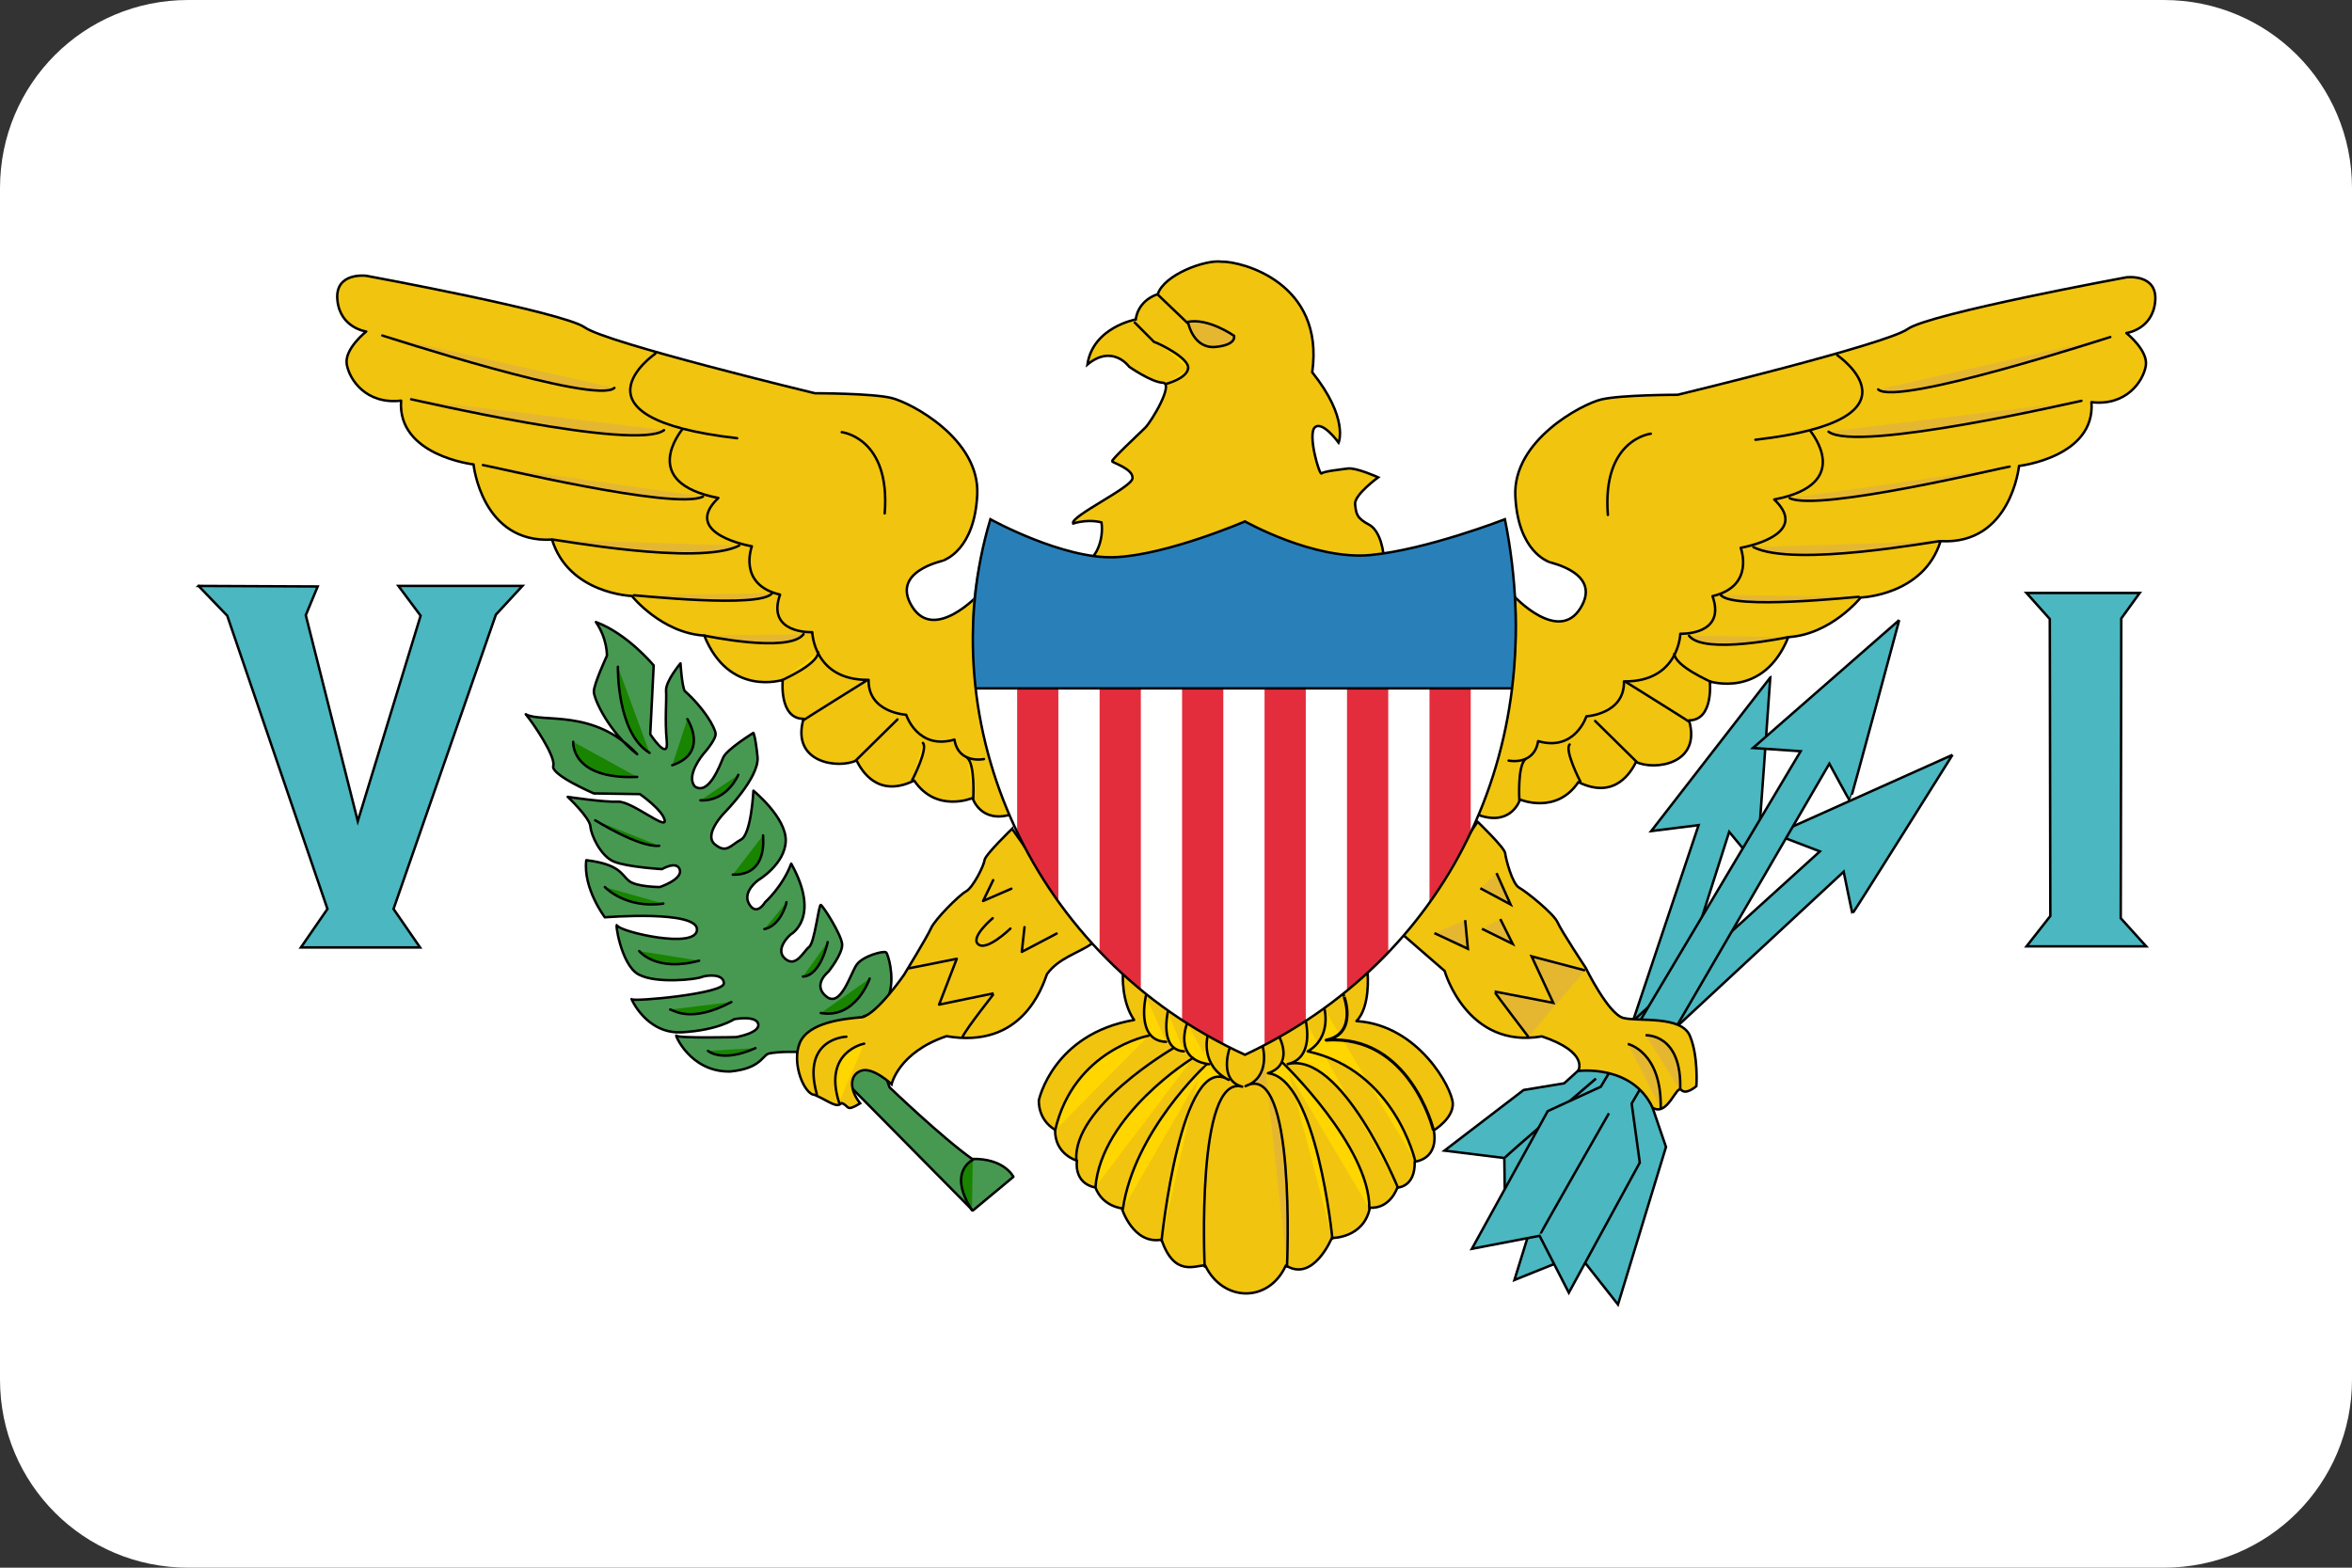
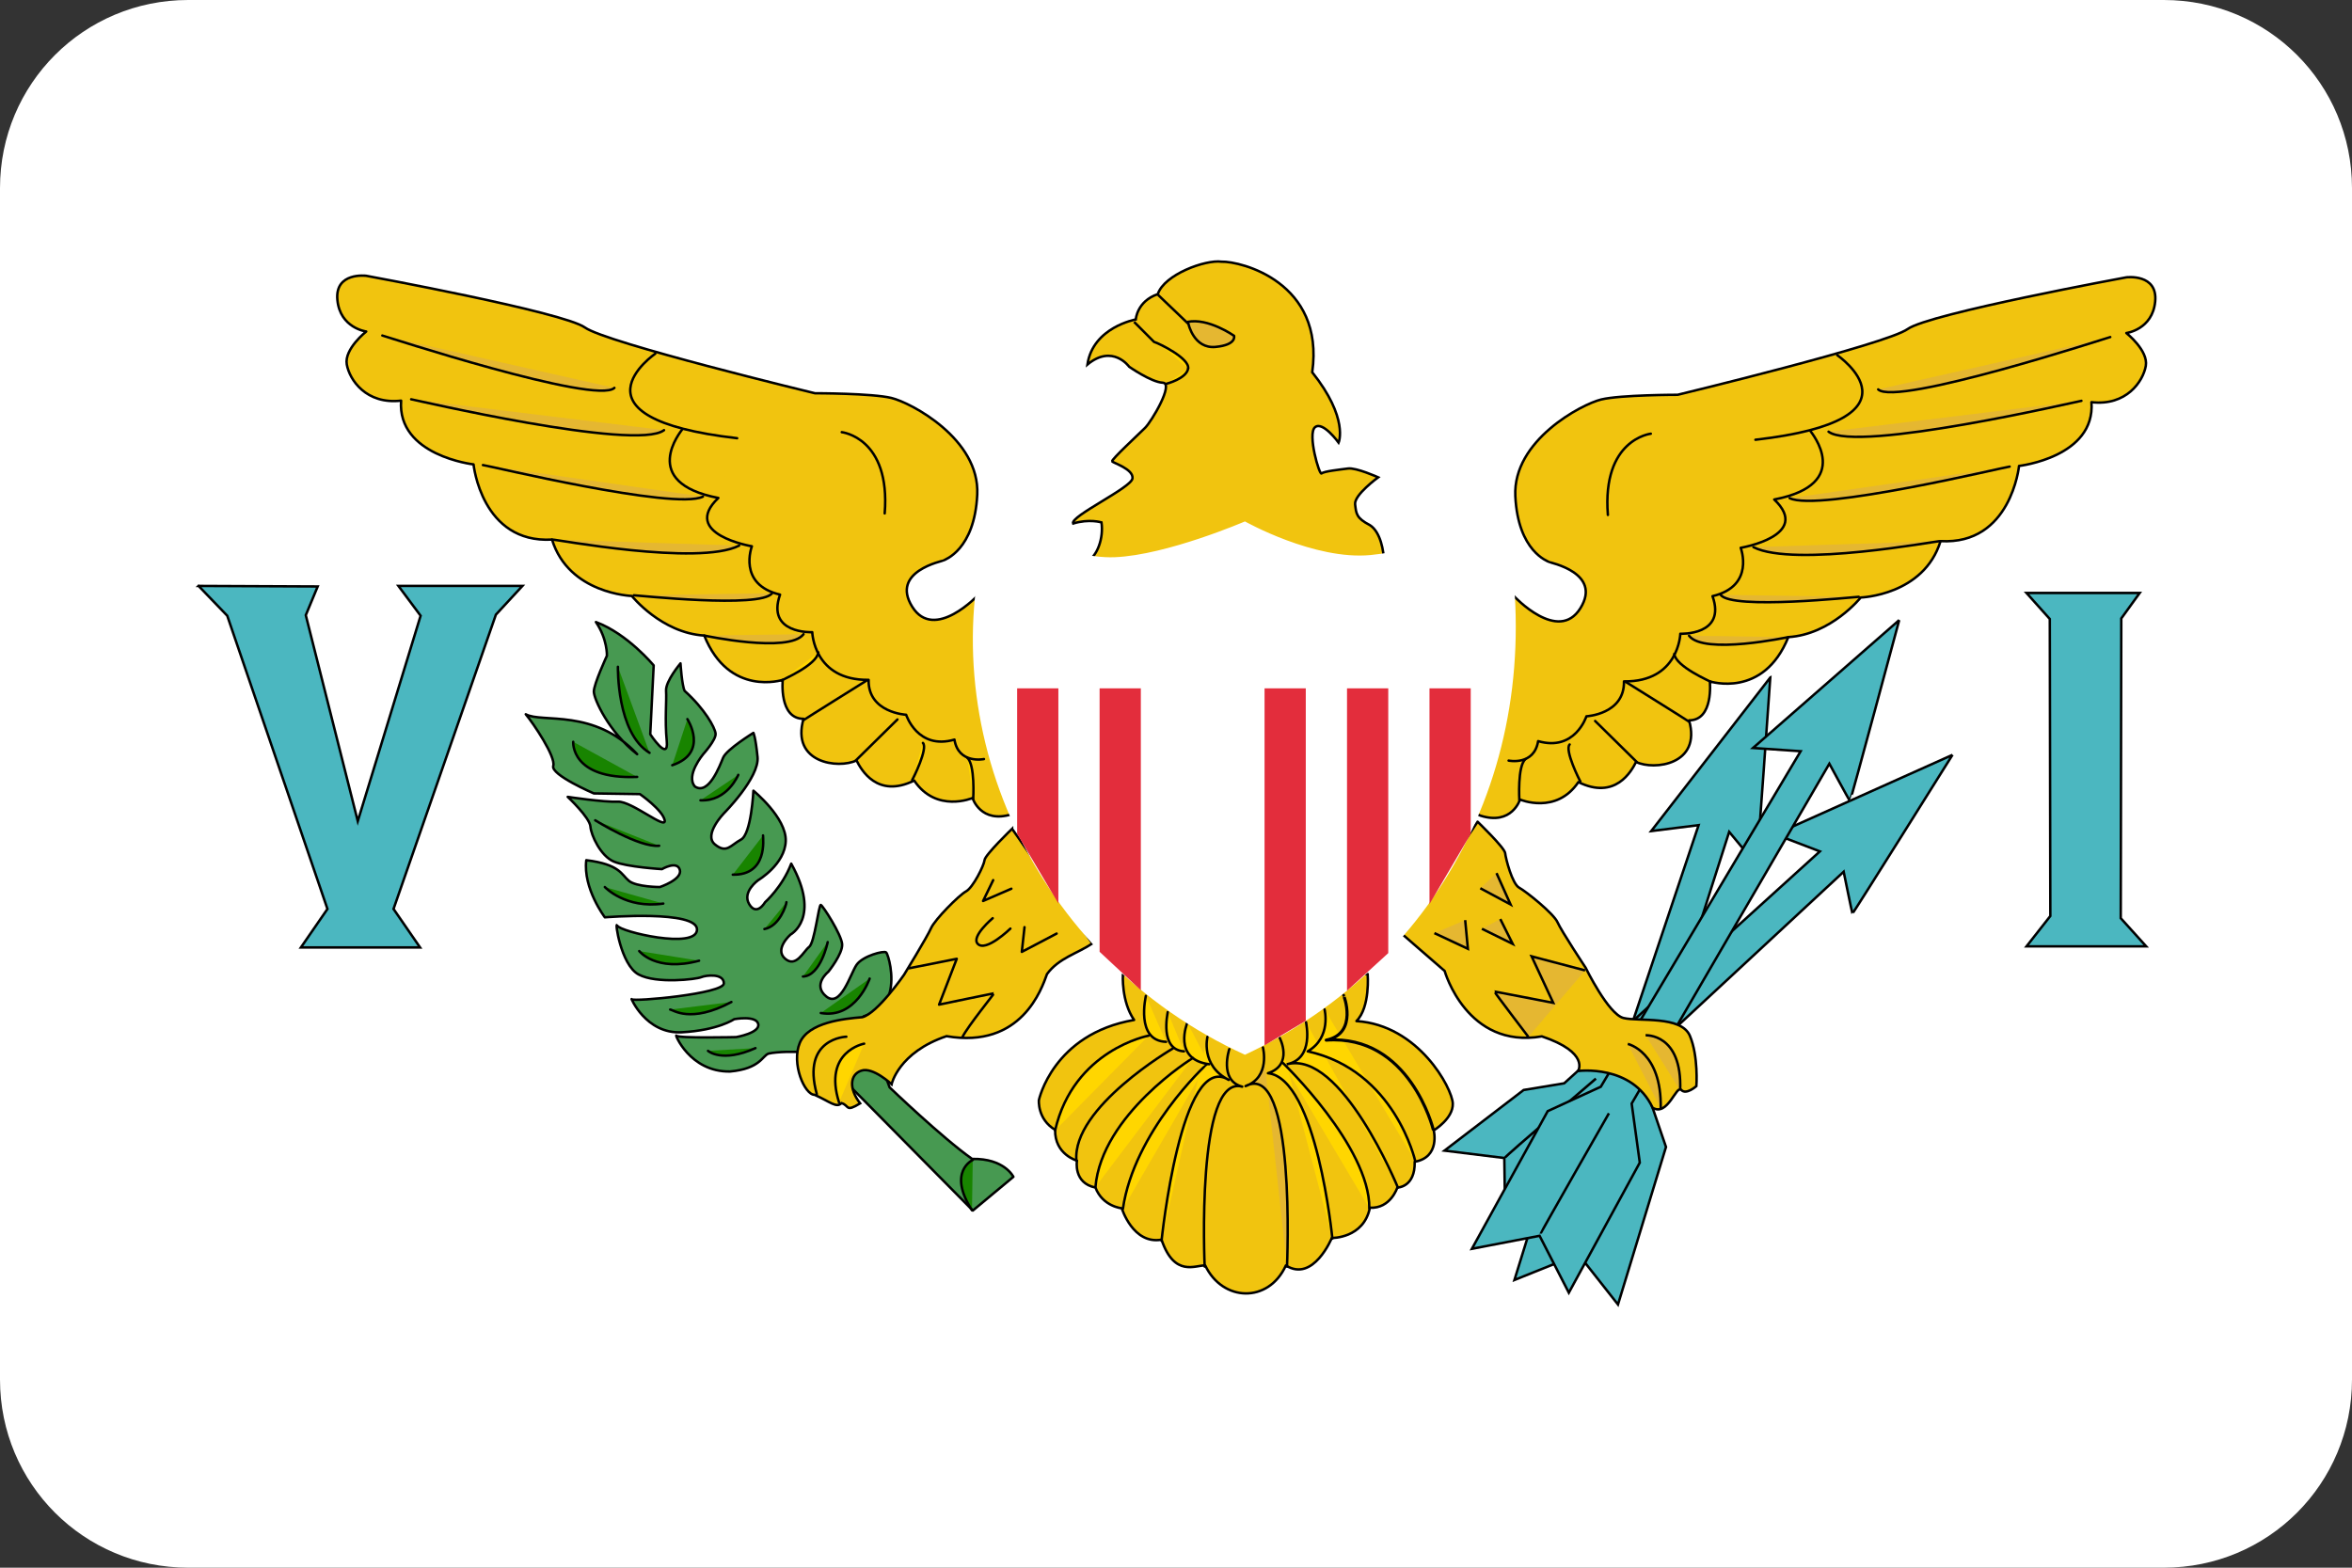
<svg xmlns="http://www.w3.org/2000/svg" xmlns:xlink="http://www.w3.org/1999/xlink" height="600" id="svg4408" version="1.1" width="900">
  <rect width="100%" height="100%" fill="#333333" stroke="none" />
  <defs id="defs4410">
    <g id="s">
      <g id="c">
        <path d="M 0,0 0,1 0.5,1 Z" id="t" transform="matrix(0.951,0.309,-0.309,0.951,0,-1)" />
        <use height="100%" id="use11" transform="scale(-1,1)" width="100%" x="0" xlink:href="#t" y="0" />
      </g>
      <g id="a">
        <use height="100%" id="use14" transform="matrix(0.309,0.951,-0.951,0.309,0,0)" width="100%" x="0" xlink:href="#c" y="0" />
        <use height="100%" id="use16" transform="matrix(-0.809,0.588,-0.588,-0.809,0,0)" width="100%" x="0" xlink:href="#c" y="0" />
      </g>
      <use height="100%" id="use18" transform="scale(-1,1)" width="100%" x="0" xlink:href="#a" y="0" />
    </g>
    <clipPath id="clip">
      <use height="267" id="use22" width="400" x="0" xlink:href="#antarctica" y="0" />
    </clipPath>
    <path d="m 146.396,44.921 -0.624,-0.267 0.624,0.267 z m 17.833,176.421 -2.407,-1.426 -7.133,1.782 -6.241,-3.92 0,1.515 -1.516,-2.049 1.783,-1.782 -0.267,-5.346 2.051,0 1.248,-3.564 1.427,-0.624 -1.159,-1.782 1.783,-0.624 -0.267,-2.673 -1.783,-0.891 2.318,-0.267 -1.427,-6.504 -3.567,-3.564 -2.14,0.891 0.892,2.94 -7.401,0 -6.241,-2.673 -2.407,-1.158 -11.859,-2.673 -0.892,1.426 -4.191,0.356 -1.159,0 -1.783,2.94 -5.082,-3.564 -2.675,0.891 0.357,2.406 -6.598,-3.564 -0.267,2.317 -6.509,-2.94 -0.357,0.267 -3.21,1.247 -0.624,-2.406 -7.757,-3.831 -8.292,-2.673 -1.516,-6.861 0,-1.515 -3.21,-5.881 1.427,-7.128 -2.675,-0.891 -0.892,-3.029 4.458,-0.535 -2.051,0 0.267,-4.455 -6.509,2.049 -0.267,-1.782 -0.892,3.297 -3.567,1.426 -2.407,-2.317 -0.892,-2.406 -0.892,-4.722 2.051,-1.515 0.892,1.158 0.624,-1.426 -1.516,-10.692 2.407,0.535 1.159,-11.227 0.357,-0.356 2.318,-1.426 -2.942,0.267 -1.159,-2.673 5.35,-5.97 -4.815,-0.891 -3.567,3.564 -1.427,-4.099 -2.14,2.94 -0.535,-2.049 -2.675,0.891 -1.783,0.891 1.427,-5.346 -1.159,-0.624 0.624,-1.515 -1.516,0.356 -0.267,-3.029 5.617,0 -0.267,-1.426 -1.783,0 -3.299,-5.702 -1.783,0.624 -1.159,-2.049 -0.624,1.782 -1.783,-1.247 1.783,-1.158 -2.675,-0.891 0.624,-1.515 -2.14,-1.158 -0.535,-4.722 -2.14,-0.624 1.248,-0.891 -2.407,-6.237 0.267,-2.049 0.892,-6.237 1.783,0 -0.535,3.831 4.458,6.237 3.21,4.188 6.598,1.782 0,0.267 0.892,-1.515 3.567,4.188 1.783,2.049 0.892,0.891 10.075,4.811 1.783,0.891 0.624,0.535 4.726,5.702 2.675,-1.247 19.616,-4.455 0.624,-3.564 1.427,0.624 -0.267,-1.158 0.892,-0.624 4.191,-1.515 0,-4.099 1.427,-1.515 1.783,-6.861 -0.892,-2.673 4.191,-10.068 0,-1.515 0,-4.722 2.051,0 2.407,-3.564 2.942,-0.891 0.357,-3.297 4.101,-4.99 1.783,0.891 8.381,-3.029 0.892,-0.891 1.783,-1.782 -0.624,-2.94 1.783,0 0.892,4.722 9.184,2.138 1.516,-1.515 0.624,0.267 8.025,1.782 0.267,-0.267 4.191,-2.406 0.267,2.673 3.567,0.356 2.942,2.317 0.624,0.624 4.458,3.831 5.35,0.356 3.299,0.535 4.101,-1.426 0.357,2.673 1.783,1.158 1.427,-2.673 1.783,0 1.248,6.861 1.427,0.267 -0.267,2.406 -0.268,0.267 0.535,0 3.567,-1.782 3.299,-1.158 9.184,3.208 1.783,-0.535 0.624,3.208 2.407,0.356 -0.624,-1.515 2.051,0 0.624,3.297 2.407,-2.673 5.617,3.564 1.516,6.504 -2.407,0.624 0.624,4.99 0.892,1.515 6.241,15.771 -3.299,2.94 -0.267,3.564 -2.675,3.297 2.942,2.049 -1.159,0.891 2.675,2.673 4.101,0.624 1.248,1.782 1.159,2.317 2.942,1.247 3.567,-2.406 2.407,0.267 -2.942,4.188 2.942,7.752 -3.567,2.94 1.516,4.722 -0.892,4.188 1.783,2.406 4.726,0.891 -4.726,6.504 0.892,1.158 1.159,1.247 -2.051,3.208 2.051,1.247 -10.432,8.554 2.407,5.97 -0.624,3.564 -3.567,1.158 -0.892,3.029 -4.101,1.782 -1.248,3.831 -0.892,2.049 4.191,2.138 -6.241,0.535 1.516,3.297 -3.032,2.94 -4.726,0.891 -1.516,2.673 3.567,1.782 -6.776,6.237 2.051,3.297 -5.35,-1.158 -5.974,3.564 -8.025,3.831 -1.783,2.673 -1.159,-0.891 1.159,-2.673 -5.35,2.049 -1.159,-2.049 -8.025,4.722 -3.567,-1.158 -6.509,1.158 -1.783,-0.891 m 0.267,-172.233 -0.624,-0.624 -0.267,0 0,0.356 0.624,0 0.267,0.267 0,0 z m -2.051,171.342 1.783,0.891 -1.783,-0.891 z m 0,0 1.783,0.891 M 39.044,98.739 l 0.357,-2.138 -3.299,-2.049 2.942,4.188 -3e-6,0 z m -7.133,-16.395 -1.783,0 0.892,2.673 0.892,-2.317 0,-0.356 0,0 z m -0.892,-2.673 -0.892,0.891 1.783,1.247 -0.892,-2.138 z m 8.025,19.068 0.357,-2.138 -3.299,-2.049 2.942,4.188 0,0 z m -7.133,-16.395 -1.783,0 0.892,2.673 0.892,-2.317 0,-0.356 0,0 z m -0.892,-2.673 -0.892,0.891 1.783,1.247 -0.892,-2.138 z m 8.025,19.068 0.357,-2.138 -3.299,-2.049 2.942,4.188 -3e-6,0 z m -7.133,-16.395 -1.783,0 0.892,2.673 0.892,-2.317 0,-0.356 0,0 z m -0.892,-2.673 -0.892,0.891 1.783,1.247 -0.892,-2.138 z m 5.35,-6.237 0,-2.317 -2.051,0.535 0.267,1.515 1.783,0.267 0,0 z m -2.318,-6.504 0.535,1.158 1.248,-2.673 -1.783,1.247 0,0.267 0,0 z m 2.318,6.504 0,-2.317 -2.051,0.535 0.267,1.515 1.783,0.267 0,0 z m -2.318,-6.504 0.535,1.158 1.248,-2.673 -1.783,1.247 0,0.267 0,0 z m 2.318,6.504 0,-2.317 -2.051,0.535 0.267,1.515 1.783,0.267 0,0 z m -2.318,-6.504 0.535,1.158 1.248,-2.673 -1.783,1.247 0,0.267 0,0 z m 31.742,90.883 -2.051,0.267 -1.783,2.406 2.942,-0.624 0.892,-2.049 0,0 z m 0,0 -2.051,0.267 -1.783,2.406 2.942,-0.624 0.892,-2.049 0,0 z m 0,0 -2.051,0.267 -1.783,2.406 2.942,-0.624 0.892,-2.049 0,0 z m 2.14,-60.321 -0.624,-0.535 -1.783,-0.891 1.783,0.891 0.624,0.535 z" id="antarctica" style="fill:#ffffff" transform="translate(0,-1.5)" />
    <g id="lines" style="fill:none">
      <circle cx="133.5" cy="133.5" id="circle9" r="49.5" />
      <circle cx="133.5" cy="133.5" id="circle11" r="92.5" />
      <circle cx="133.5" cy="133.5" id="circle13" r="133" />
      <path d="m -100,133.5 467,0 M 133.5,-100 l 0,467" id="axes" />
      <use height="267" id="use16-5" transform="matrix(0.866,0.5,-0.5,0.866,84.636,-48.864)" width="400" x="0" xlink:href="#axes" y="0" />
      <use height="267" id="use18-9" transform="matrix(0.5,0.866,-0.866,0.5,182.364,-48.864)" width="400" x="0" xlink:href="#axes" y="0" />
    </g>
    <clipPath id="clip-7">
      <use height="267" id="use22-3" width="400" x="0" xlink:href="#antarctica" y="0" />
    </clipPath>
    <clipPath id="clip-6">
      <use height="267" id="use22-9" width="400" x="0" xlink:href="#antarctica-2" y="0" />
    </clipPath>
    <path d="m 146.396,44.921 -0.624,-0.267 0.624,0.267 z m 17.833,176.421 -2.407,-1.426 -7.133,1.782 -6.241,-3.92 0,1.515 -1.516,-2.049 1.783,-1.782 -0.267,-5.346 2.051,0 1.248,-3.564 1.427,-0.624 -1.159,-1.782 1.783,-0.624 -0.267,-2.673 -1.783,-0.891 2.318,-0.267 -1.427,-6.504 -3.567,-3.564 -2.14,0.891 0.892,2.94 -7.401,0 -6.241,-2.673 -2.407,-1.158 -11.859,-2.673 -0.892,1.426 -4.191,0.356 -1.159,0 -1.783,2.94 -5.082,-3.564 -2.675,0.891 0.357,2.406 -6.598,-3.564 -0.267,2.317 -6.509,-2.94 -0.357,0.267 -3.21,1.247 -0.624,-2.406 -7.757,-3.831 -8.292,-2.673 -1.516,-6.861 0,-1.515 -3.21,-5.881 1.427,-7.128 -2.675,-0.891 -0.892,-3.029 4.458,-0.535 -2.051,0 0.267,-4.455 -6.509,2.049 -0.267,-1.782 -0.892,3.297 -3.567,1.426 -2.407,-2.317 -0.892,-2.406 -0.892,-4.722 2.051,-1.515 0.892,1.158 0.624,-1.426 -1.516,-10.692 2.407,0.535 1.159,-11.227 0.357,-0.356 2.318,-1.426 -2.942,0.267 -1.159,-2.673 5.35,-5.97 -4.815,-0.891 -3.567,3.564 -1.427,-4.099 -2.14,2.94 -0.535,-2.049 -2.675,0.891 -1.783,0.891 1.427,-5.346 -1.159,-0.624 0.624,-1.515 -1.516,0.356 -0.267,-3.029 5.617,0 -0.267,-1.426 -1.783,0 -3.299,-5.702 -1.783,0.624 -1.159,-2.049 -0.624,1.782 -1.783,-1.247 1.783,-1.158 -2.675,-0.891 0.624,-1.515 -2.14,-1.158 -0.535,-4.722 -2.14,-0.624 1.248,-0.891 -2.407,-6.237 0.267,-2.049 0.892,-6.237 1.783,0 -0.535,3.831 4.458,6.237 3.21,4.188 6.598,1.782 0,0.267 0.892,-1.515 3.567,4.188 1.783,2.049 0.892,0.891 10.075,4.811 1.783,0.891 0.624,0.535 4.726,5.702 2.675,-1.247 19.616,-4.455 0.624,-3.564 1.427,0.624 -0.267,-1.158 0.892,-0.624 4.191,-1.515 0,-4.099 1.427,-1.515 1.783,-6.861 -0.892,-2.673 4.191,-10.068 0,-1.515 0,-4.722 2.051,0 2.407,-3.564 2.942,-0.891 0.357,-3.297 4.101,-4.99 1.783,0.891 8.381,-3.029 0.892,-0.891 1.783,-1.782 -0.624,-2.94 1.783,0 0.892,4.722 9.184,2.138 1.516,-1.515 0.624,0.267 8.025,1.782 0.267,-0.267 4.191,-2.406 0.267,2.673 3.567,0.356 2.942,2.317 0.624,0.624 4.458,3.831 5.35,0.356 3.299,0.535 4.101,-1.426 0.357,2.673 1.783,1.158 1.427,-2.673 1.783,0 1.248,6.861 1.427,0.267 -0.267,2.406 -0.268,0.267 0.535,0 3.567,-1.782 3.299,-1.158 9.184,3.208 1.783,-0.535 0.624,3.208 2.407,0.356 -0.624,-1.515 2.051,0 0.624,3.297 2.407,-2.673 5.617,3.564 1.516,6.504 -2.407,0.624 0.624,4.99 0.892,1.515 6.241,15.771 -3.299,2.94 -0.267,3.564 -2.675,3.297 2.942,2.049 -1.159,0.891 2.675,2.673 4.101,0.624 1.248,1.782 1.159,2.317 2.942,1.247 3.567,-2.406 2.407,0.267 -2.942,4.188 2.942,7.752 -3.567,2.94 1.516,4.722 -0.892,4.188 1.783,2.406 4.726,0.891 -4.726,6.504 0.892,1.158 1.159,1.247 -2.051,3.208 2.051,1.247 -10.432,8.554 2.407,5.97 -0.624,3.564 -3.567,1.158 -0.892,3.029 -4.101,1.782 -1.248,3.831 -0.892,2.049 4.191,2.138 -6.241,0.535 1.516,3.297 -3.032,2.94 -4.726,0.891 -1.516,2.673 3.567,1.782 -6.776,6.237 2.051,3.297 -5.35,-1.158 -5.974,3.564 -8.025,3.831 -1.783,2.673 -1.159,-0.891 1.159,-2.673 -5.35,2.049 -1.159,-2.049 -8.025,4.722 -3.567,-1.158 -6.509,1.158 -1.783,-0.891 m 0.267,-172.233 -0.624,-0.624 -0.267,0 0,0.356 0.624,0 0.267,0.267 0,0 z m -2.051,171.342 1.783,0.891 -1.783,-0.891 z m 0,0 1.783,0.891 M 39.044,98.739 l 0.357,-2.138 -3.299,-2.049 2.942,4.188 -3e-6,0 z m -7.133,-16.395 -1.783,0 0.892,2.673 0.892,-2.317 0,-0.356 0,0 z m -0.892,-2.673 -0.892,0.891 1.783,1.247 -0.892,-2.138 z m 8.025,19.068 0.357,-2.138 -3.299,-2.049 2.942,4.188 0,0 z m -7.133,-16.395 -1.783,0 0.892,2.673 0.892,-2.317 0,-0.356 0,0 z m -0.892,-2.673 -0.892,0.891 1.783,1.247 -0.892,-2.138 z m 8.025,19.068 0.357,-2.138 -3.299,-2.049 2.942,4.188 -3e-6,0 z m -7.133,-16.395 -1.783,0 0.892,2.673 0.892,-2.317 0,-0.356 0,0 z m -0.892,-2.673 -0.892,0.891 1.783,1.247 -0.892,-2.138 z m 5.35,-6.237 0,-2.317 -2.051,0.535 0.267,1.515 1.783,0.267 0,0 z m -2.318,-6.504 0.535,1.158 1.248,-2.673 -1.783,1.247 0,0.267 0,0 z m 2.318,6.504 0,-2.317 -2.051,0.535 0.267,1.515 1.783,0.267 0,0 z m -2.318,-6.504 0.535,1.158 1.248,-2.673 -1.783,1.247 0,0.267 0,0 z m 2.318,6.504 0,-2.317 -2.051,0.535 0.267,1.515 1.783,0.267 0,0 z m -2.318,-6.504 0.535,1.158 1.248,-2.673 -1.783,1.247 0,0.267 0,0 z m 31.742,90.883 -2.051,0.267 -1.783,2.406 2.942,-0.624 0.892,-2.049 0,0 z m 0,0 -2.051,0.267 -1.783,2.406 2.942,-0.624 0.892,-2.049 0,0 z m 0,0 -2.051,0.267 -1.783,2.406 2.942,-0.624 0.892,-2.049 0,0 z m 2.14,-60.321 -0.624,-0.535 -1.783,-0.891 1.783,0.891 0.624,0.535 z" id="antarctica-2" style="fill:#ffffff" transform="translate(0,-1.5)" />
    <g id="lines-4" style="fill:none">
-       <circle cx="133.5" cy="133.5" id="circle9-7" r="49.5" />
      <circle cx="133.5" cy="133.5" id="circle11-3" r="92.5" />
      <circle cx="133.5" cy="133.5" id="circle13-0" r="133" />
      <path d="m -100,133.5 467,0 M 133.5,-100 l 0,467" id="axes-8" />
      <use height="267" id="use16-2" transform="matrix(0.866,0.5,-0.5,0.866,84.636,-48.864)" width="400" x="0" xlink:href="#axes-8" y="0" />
      <use height="267" id="use18-4" transform="matrix(0.5,0.866,-0.866,0.5,182.364,-48.864)" width="400" x="0" xlink:href="#axes-8" y="0" />
    </g>
    <clipPath id="clip-0">
      <use height="267" id="use22-6" width="400" x="0" xlink:href="#antarctica" y="0" />
    </clipPath>
    <clipPath id="clipPath16">
      <path d="m 0,949.317 1056.527,0 L 1056.527,0 0,0 0,949.317 Z" id="path18" />
    </clipPath>
    <clipPath id="clipPath124">
      <path d="m 167.668,343.393 91.104,0 0,-128.773 -91.104,0 0,128.773 z" id="path126" />
    </clipPath>
    <clipPath id="clipPath144">
      <path d="m 203.728,249.357 33.861,0 0,-21.885 -33.861,0 0,21.885 z" id="path146" />
    </clipPath>
    <clipPath id="clipPath676">
      <path d="m 797.754,342.718 91.104,0 0,-128.773 -91.104,0 0,128.773 z" id="path678" />
    </clipPath>
    <clipPath id="clipPath696">
      <path d="m 818.937,248.683 33.861,0 0,-21.886 -33.861,0 0,21.886 z" id="path698" />
    </clipPath>
    <clipPath id="clipPath1228">
      <path d="m 304.155,775.917 446.834,0 0,-31.638 -446.834,0 0,31.638 z" id="path1230" />
    </clipPath>
    <clipPath id="clipPath1264">
      <path d="m 282.698,829.477 491.038,0 0,-36.412 -491.038,0 0,36.412 z" id="path1266" />
    </clipPath>
    <clipPath id="clipPath1320">
      <path d="m 517.069,891.764 27.143,0 0,-49.035 -27.143,0 0,49.035 z" id="path1322" />
    </clipPath>
    <clipPath id="clipPath1340">
      <path d="m 306.649,867.821 38.483,0 0,-50.723 -38.483,0 0,50.723 z" id="path1342" />
    </clipPath>
    <clipPath id="clipPath1360">
      <path d="m 713.943,869.208 38.483,0 0,-50.722 -38.483,0 0,50.722 z" id="path1362" />
    </clipPath>
    <clipPath clipPathUnits="userSpaceOnUse" id="clipPath3500">
      <path d="m 72,-436 756,0 c 39.888,0 72,32.112 72,72 l 0,456 c 0,39.888 -32.112,72 -72,72 l -756,0 C 32.112,164 5e-7,131.888 5e-7,92 l 0,-456 c 0,-39.888 32.112,-72 72,-72 z" id="path3502" style="fill:#3b3c3d;fill-opacity:1;stroke:none" />
    </clipPath>
  </defs>
  <g id="layer1" transform="translate(0,436)">
    <g clip-path="url(#clipPath3500)" id="g4388">
      <rect height="600" id="rect4500" style="fill:#ffffff;fill-opacity:1;stroke:none" width="900" x="0" y="-436" />
      <g id="g6" style="stroke:#000000;stroke-width:0.838" transform="matrix(1.124,0,0,1.125,33.332,-423.521)">
        <g id="g8" style="fill:#188400;stroke-width:0.838;stroke-linecap:round;stroke-linejoin:round">
          <path d="m 301.528,400.744 13.816,-11.475 c 0,0 -3.044,-6.323 -14.05,-6.089 -10.302,-7.258 -28.098,-24.353 -28.098,-24.353 l -8.898,-24.119 c 0,0 7.259,-2.107 8.898,-7.961 1.638,-5.855 -0.469,-13.114 -1.171,-13.816 -0.703,-0.703 -7.961,1.17 -10.069,4.215 -2.108,3.045 -5.386,14.753 -10.303,10.772 -4.917,-3.981 0.703,-8.429 0.703,-8.429 0,0 4.917,-6.088 4.683,-9.367 -0.234,-3.278 -6.555,-13.113 -7.259,-13.347 -0.703,-0.234 -2.107,12.879 -3.981,14.284 -1.873,1.406 -4.449,7.259 -8.196,3.981 -3.746,-3.278 1.873,-8.197 1.873,-8.197 0,0 10.537,-5.619 0.234,-24.119 -3.044,7.962 -8.897,13.113 -8.897,13.113 0,0 -2.81,4.918 -5.386,0.703 -2.576,-4.215 3.044,-8.196 3.044,-8.196 0,0 9.132,-5.386 9.367,-13.348 0.234,-7.961 -11.005,-17.094 -11.005,-17.094 0,0 -0.702,14.753 -4.215,16.626 -3.513,1.873 -4.917,4.917 -8.898,1.639 -3.981,-3.278 3.044,-10.537 3.044,-10.537 0,0 12.176,-12.176 11.474,-19.202 -0.703,-7.025 -1.405,-8.196 -1.405,-8.196 0,0 -9.132,5.62 -10.302,8.429 -1.171,2.81 -4.917,12.879 -9.601,9.835 -3.278,-3.746 2.81,-11.005 2.81,-11.005 0,0 4.449,-4.917 4.215,-7.025 -0.234,-2.108 -3.746,-8.429 -10.537,-14.518 -0.936,-1.873 -1.405,-9.367 -1.405,-9.367 0,0 -5.151,6.089 -4.916,9.367 0.234,3.278 -0.469,9.835 0.234,17.094 0.703,7.259 -5.62,-2.342 -5.62,-2.342 l 1.171,-23.416 c 0,0 -8.898,-10.772 -19.669,-14.752 3.981,5.854 3.746,11.474 3.746,11.474 0,0 -4.449,9.601 -4.449,12.176 0,2.576 5.151,13.816 14.752,21.308 -14.518,-15.688 -32.547,-10.537 -37.934,-13.582 2.576,3.044 10.303,14.518 9.367,17.562 -0.936,3.044 13.816,9.367 13.816,9.367 l 15.688,0.234 c 0,0 7.727,5.385 8.429,8.897 0.703,3.513 -11.239,-6.556 -15.922,-6.322 -4.683,0.234 -17.094,-1.638 -17.094,-1.638 0,0 7.493,7.024 7.727,10.069 0.234,3.044 3.512,10.069 7.962,11.943 4.449,1.873 16.39,2.577 16.39,2.577 0,0 5.151,-3.045 6.089,0.233 0.936,3.278 -6.79,5.855 -6.79,5.855 0,0 -7.961,0 -10.537,-2.108 -2.577,-2.108 -3.044,-5.62 -14.517,-7.025 -1.171,9.601 6.322,19.436 6.322,19.436 0,0 31.611,-2.576 31.376,4.216 -0.234,6.79 -26.225,0.702 -27.161,-1.406 -0.936,-2.107 1.171,13.347 7.259,16.625 6.088,3.278 19.669,1.64 21.308,0.938 1.639,-0.703 7.727,-1.405 7.727,2.108 0,3.513 -30.908,6.323 -31.376,5.386 -0.469,-0.938 4.683,11.943 17.094,11.24 12.41,-0.703 17.795,-4.45 17.795,-4.45 0,0 7.493,-1.406 8.195,1.639 0.703,3.044 -7.493,4.449 -7.493,4.449 0,0 -19.669,0.469 -20.371,-0.469 -0.703,-0.936 4.45,12.411 18.264,12.177 10.303,-0.938 11.005,-5.387 13.113,-6.089 3.044,-0.702 9.601,-0.702 10.537,-0.468 0.936,0.234 17.328,11.707 17.328,11.707 l 41.677,42.151 z" id="path10" style="fill:#479951;fill-opacity:1;stroke-width:0.838" />
          <path d="m 180.706,215.754 c 0,0 -0.469,22.48 10.771,29.271" id="path12" style="stroke-width:0.838" />
          <path d="m 204.355,233.55 c 0,0 7.493,11.474 -5.151,15.688" id="path14" style="stroke-width:0.838" />
          <path d="m 165.485,241.278 c 0,0 -0.936,12.878 21.777,11.943" id="path16" style="stroke-width:0.838" />
          <path d="m 221.682,252.518 c 0,0 -3.746,9.132 -12.878,8.663" id="path18-7" style="stroke-width:0.838" />
          <path d="m 230.112,273.124 c 0,1.17 1.639,13.582 -10.302,13.347" id="path20" style="stroke-width:0.838" />
          <path d="m 172.978,267.972 c 0,0 14.986,9.368 21.776,8.665" id="path22" style="stroke-width:0.838" />
          <path d="m 176.256,290.686 c 0,0 7.024,7.494 19.903,5.619" id="path24" style="stroke-width:0.838" />
          <path d="m 238.073,295.838 c 0,0.938 -2.341,8.197 -7.493,9.134" id="path26" style="stroke-width:0.838" />
          <path d="m 187.964,312.465 c 0,0 5.62,7.258 20.371,3.278" id="path28" style="stroke-width:0.838" />
          <path d="m 252.122,309.419 c 0,0 -2.342,11.474 -8.429,11.708" id="path30" style="stroke-width:0.838" />
          <path d="m 266.405,321.831 c 0,0 -4.683,13.816 -16.625,11.708" id="path32" style="stroke-width:0.838" />
          <path d="m 211.379,346.417 c 0,0 4.683,4.216 16.156,-0.938" id="path34" style="stroke-width:0.838" />
          <path d="m 198.501,332.368 c 0.936,0 6.79,4.917 20.84,-2.576" id="path36" style="stroke-width:0.838" />
          <path d="m 301.506,383.535 c 0,0 -8.749,3.917 -0.261,17.106" id="path38" style="stroke-width:0.838" />
        </g>
        <g id="g40" style="fill:#00cede;stroke-width:0.838">
          <path d="m 573.017,219.396 c 0,0 -4.465,63.806 -4.681,63.661 -0.216,-0.146 -9.312,-11.146 -9.312,-11.146 l -28.072,88.007 6.561,19.198 -16.344,53.592 -13.479,-17.098 -21.775,8.756 17.479,-56.444 16.148,-11.603 29.077,-86.701 -16.137,2.02 40.534,-52.243 z" id="path42" style="fill:#4bb7c0;fill-opacity:1;stroke-width:0.838" />
          <path d="m 635.053,245.714 c 0,0 -33.953,54.207 -34.075,53.977 -0.123,-0.231 -2.975,-14.218 -2.975,-14.218 l -55.791,51.754 -59.575,57.485 -0.164,-11.84 -20.385,-2.517 26.963,-20.63 13.807,-2.275 87.041,-78.894 -15.191,-5.808 60.345,-27.033 z" id="path44" style="fill:#4bb7c0;fill-opacity:1;stroke-width:0.838" />
          <path d="m 482.678,382.779 c 0.369,-0.77 30.977,-26.922 30.977,-26.922" id="path46" style="stroke-width:0.855" />
          <path d="m 616.913,199.858 c 0,0 -16.595,61.772 -16.779,61.588 -0.184,-0.183 -7.006,-12.723 -7.006,-12.723 l -67.302,115.616 2.765,20.099 -24.154,44.255 -9.958,-19.362 -23.047,4.426 25.814,-46.837 18.071,-8.297 68.038,-114.142 -16.226,-1.106 49.785,-43.517 z" id="path48" style="fill:#4bb7c0;fill-opacity:1;stroke-width:0.838" />
          <path d="m 494.849,408.594 c 0,-0.368 23.233,-40.935 23.233,-40.935" id="path50" style="stroke-width:0.838" />
        </g>
        <g id="g52" style="fill:#ffd600;stroke-width:0.838">
          <g id="wing" style="stroke-width:0.838;stroke-linecap:round;stroke-linejoin:round">
            <path d="m 303.496,191.197 c 0,0 -15.07,16.213 -22.606,4.111 -7.536,-12.102 10.503,-15.528 10.732,-15.757 0.229,-0.227 10.504,-3.425 11.416,-22.378 0.914,-18.953 -22.606,-31.284 -29.228,-32.883 -6.622,-1.599 -26.03,-1.599 -26.03,-1.599 0,0 -71.013,-17.126 -78.32,-22.378 -7.307,-5.252 -74.439,-17.583 -74.439,-17.583 0,0 -10.732,-1.37 -9.818,8.221 0.914,9.591 9.818,10.732 9.818,10.732 0,0 -7.536,5.937 -6.622,11.19 0.914,5.252 6.622,13.701 18.496,12.331 -1.37,18.724 24.66,21.693 24.66,21.693 0,0 2.74,26.945 26.717,25.576 5.708,18.495 27.171,19.182 27.171,19.182 0,0 10.047,12.56 24.66,13.472 8.448,21.008 26.715,15.071 26.715,15.071 0,0 -1.37,13.245 7.078,13.245 -4.338,15.071 11.873,17.126 18.038,14.157 1.599,3.196 7.078,13.016 19.637,6.851 7.534,11.19 19.866,5.937 19.866,5.937 0,0 2.74,8.906 13.471,5.48 10.735,-3.426 -11.642,-74.214 -11.415,-74.67 z" id="path55" style="fill:#f1c40f;fill-opacity:1;stroke-width:0.838" />
            <path d="m 256.915,135.936 c 0,0 16.669,1.828 14.614,27.63" id="path57" style="fill:#f1c40f;fill-opacity:1;stroke-width:0.838" />
            <path d="m 193.438,109.22 c 0,0 -31.968,21.922 27.858,28.771" id="path59" style="fill:#f1c40f;fill-opacity:1;stroke-width:0.838" />
            <path d="m 202.571,135.023 c -0.227,0.456 -15.07,18.039 12.33,23.292 -13.015,12.331 11.416,16.441 11.416,16.441 0,0 -5.023,13.016 9.591,16.441 -4.795,13.473 10.96,12.789 10.96,12.789 0,0 0.456,16.441 19.181,16.213 -0.229,11.19 12.786,11.875 12.786,11.875 0,0 3.882,12.102 16.44,8.448 1.37,8.448 10.047,6.622 10.047,6.622" id="path61" style="fill:#f1c40f;fill-opacity:1;stroke-width:0.838" />
            <path d="m 301.67,260.615 c 0,0 0.685,-11.646 -2.055,-13.93" id="path63" style="stroke-width:0.838" />
            <path d="m 280.891,254.221 c 0.229,-0.229 5.481,-10.732 3.653,-12.56" id="path65" style="stroke-width:0.838" />
            <path d="m 261.711,247.599 14.158,-13.93" id="path67" style="stroke-width:0.838" />
            <path d="m 243.9,233.898 c 0.229,-0.229 21.463,-13.472 21.463,-13.472" id="path69" style="stroke-width:0.838" />
            <path d="m 236.366,220.425 c 0.229,-0.229 12.101,-5.252 12.559,-9.591" id="path71" style="stroke-width:0.838" />
            <path d="m 210.106,205.125 c 0,0 28.77,6.166 33.795,-0.456" id="path73" style="fill:#e5b731;fill-opacity:1;stroke-width:0.838" />
            <path d="m 186.131,191.425 c 1.141,0 43.155,4.567 47.038,-0.685" id="path75" style="fill:#e5b731;fill-opacity:1;stroke-width:0.838" />
            <path d="m 158.273,172.471 c 0.685,-0.229 49.777,9.135 63.706,2.055" id="path77" style="fill:#e5b731;fill-opacity:1;stroke-width:0.838" />
            <path d="m 134.755,147.125 c 1.143,0 65.305,15.528 74.895,10.732" id="path79" style="fill:#e5b731;fill-opacity:1;stroke-width:0.838" />
            <path d="m 110.322,124.747 c 0.456,0 76.494,17.812 86.083,10.503" id="path81" style="fill:#e5b731;fill-opacity:1;stroke-width:0.838" />
            <path d="m 100.504,103.054 c 0.227,0 72.841,23.748 79.005,17.811" id="path83" style="fill:#e5b731;fill-opacity:1;stroke-width:0.838" />
          </g>
          <use height="1052.362" id="use85" style="fill:#f1c40f;fill-opacity:1;stroke-width:0.838" transform="matrix(-1,0,0,1,789.259,0.523)" width="744.094" x="0" xlink:href="#wing" y="0" />
          <g id="g87" style="stroke-width:0.838">
            <path d="m 441.494,180.034 c 0,-3.448 -1.12,-10.142 -4.764,-12.46 -4.679,-2.433 -4.679,-3.93 -5.053,-7.112 -0.374,-3.181 7.86,-9.169 7.86,-9.169 0,0 -7.486,-3.369 -10.292,-2.995 -2.806,0.375 -8.234,0.935 -8.982,1.684 -0.749,0.749 -4.866,-13.474 -2.246,-15.72 2.62,-2.246 8.045,5.24 8.045,5.24 0,0 3.555,-8.234 -8.982,-23.954 4.304,-30.691 -24.328,-37.802 -30.877,-37.615 -5.426,-0.748 -19.462,4.304 -21.707,11.041 -7.112,2.432 -7.486,8.609 -7.486,8.609 0,0 -14.596,2.62 -16.468,15.346 8.608,-7.111 14.222,0.749 14.222,0.749 0,0 7.486,5.24 11.415,5.427 3.928,0.188 -3.743,13.1 -5.988,15.346 -2.246,2.246 -11.603,10.855 -11.229,11.415 0.374,0.56 7.298,2.62 6.924,5.801 -0.375,3.181 -21.334,12.913 -20.211,15.346 5.427,-1.684 9.658,-0.387 9.658,-0.387 0.756,5.314 -1.361,11.431 -4.972,13.412 l 101.131,-0.006 z" id="path89" style="fill:#f1c40f;fill-opacity:1;stroke-width:0.838" />
            <path d="m 356.438,98.427 6.781,6.781 c 1.839,0.575 12.182,5.632 11.609,9.08" id="path91" style="stroke-width:0.837" />
            <path d="m 374.828,114.288 c -0.575,3.448 -7.356,5.172 -7.356,5.172" id="path93" style="stroke-width:0.837;stroke-linecap:round" />
            <path d="m 364.598,89.233 10.344,9.884 c 0,0 1.839,8.505 9.195,7.816 7.356,-0.69 6.322,-3.793 6.322,-3.793 0,0 -8.849,-6.207 -15.86,-4.713" id="path95" style="fill:#e5b731;fill-opacity:1;stroke-width:0.838" />
          </g>
          <g id="g97" style="stroke-width:0.838">
            <path d="m 473.38,268.472 c 0,0 9.195,8.828 9.379,10.667 0.184,1.839 2.391,10.482 4.781,11.77 2.39,1.288 11.77,8.828 13.057,11.77 1.286,2.944 9.562,15.449 9.562,15.449 0,0 7.724,15.816 12.873,17.104 5.149,1.286 19.678,-0.919 22.62,6.07 2.942,6.989 2.207,17.104 2.207,17.104 0,0 -3.495,3.127 -5.149,1.287 -1.654,-1.84 -4.598,9.195 -9.747,6.069 -7.014,-14.934 -25.371,-12.497 -25.371,-12.497 0,0 4.038,-6.261 -12.329,-11.779 -25.562,4.414 -33.103,-22.252 -33.103,-22.252 l -14.55,-12.621 25.769,-38.14 z" id="path99" style="fill:#f1c40f;fill-opacity:1;stroke-width:0.838" />
            <path d="m 458.667,306.357 11.402,5.334 -0.919,-9.747" id="path101" style="fill:#e5b731;fill-opacity:1;stroke-width:0.838" />
            <path d="m 474.851,304.886 10.482,5.149 -4.229,-8.46" id="path103" style="fill:#e5b731;fill-opacity:1;stroke-width:0.838" />
            <path d="m 474.299,291.094 10.298,5.517 -4.781,-10.666" id="path105" style="fill:#e5b731;fill-opacity:1;stroke-width:0.838" />
            <path d="m 490.666,341.668 c 0,0 -11.77,-15.449 -11.586,-15.449 0.184,0 20.045,3.862 20.045,3.862 l -7.356,-15.816 18.207,4.781" id="path107" style="fill:#e5b731;fill-opacity:1;stroke-width:0.838" />
            <path d="m 524.505,344.059 c 0,0 11.586,2.576 11.218,21.886" id="path109" style="fill:#e5b731;fill-opacity:1;stroke-width:0.838" />
            <path d="m 530.573,341.117 c 0,0 12.506,-0.735 11.77,18.758" id="path111" style="fill:#e5b731;fill-opacity:1;stroke-width:0.838" />
          </g>
          <g id="g113" style="stroke-width:0.838;stroke-linecap:round">
            <path d="m 314.899,270.865 c 0,0 -9.196,8.828 -9.379,10.666 -0.184,1.839 -3.916,9.339 -6.306,10.626 -2.391,1.287 -10.626,9.591 -11.913,12.534 -1.287,2.943 -9.181,15.83 -9.181,15.83 0,0 -9.058,13.146 -14.208,14.434 -6.293,0.525 -18.343,1.75 -21.285,8.738 -2.943,6.99 1.607,17.676 5.039,17.676 5.148,2.288 7.498,4.651 9.153,2.812 2.798,0.83 1.198,3.226 6.348,0.1 -3.914,-5.016 -3.496,-9.863 0.427,-11.134 3.913,-1.339 10.287,4.617 10.287,4.617 0,0 2.321,-10.83 18.689,-16.348 25.562,4.414 32.431,-16.214 34.221,-21.134 4.03,-5.486 10.298,-6.947 15.448,-10.419 l -27.339,-38.998 z" id="path115" style="fill:#f1c40f;fill-opacity:1;stroke-width:0.838" />
            <path d="m 330.058,306.514 -11.85,6.228 0.919,-8.405" id="path117" style="fill:#f1c40f;fill-opacity:1;stroke-width:0.838;stroke-linejoin:round" />
            <path d="m 314.323,304.82 c 0,0 -8.407,8.186 -11.153,5.148 -2.254,-2.493 5.124,-8.682 5.124,-8.682" id="path119" style="fill:#f1c40f;fill-opacity:1;stroke-width:0.838;stroke-linejoin:round" />
            <path d="m 314.65,291.25 -9.627,4.175 3.44,-7.089" id="path121" style="fill:#f1c40f;fill-opacity:1;stroke-width:0.838;stroke-linejoin:round" />
            <path d="m 298.059,341.601 c 1.789,-3.579 10.875,-14.777 10.691,-14.777 -0.183,0 -18.704,3.863 -18.704,3.863 l 6.014,-15.594 -16.194,3.216" id="path123" style="fill:#f1c40f;fill-opacity:1;stroke-width:0.838;stroke-linejoin:round" />
            <path d="m 264.536,343.974 c 0,0 -14.065,2.575 -8.548,19.978" id="path125" style="stroke-width:0.838;stroke-linejoin:round" />
            <path d="m 258.468,341.603 c 0,0 -15.365,0.408 -10.053,19.521" id="path127" style="fill:#f1c40f;fill-opacity:1;stroke-width:0.838;stroke-linecap:butt" />
          </g>
          <g id="g129" style="stroke-width:0.838;stroke-linecap:round;stroke-linejoin:round">
            <path d="m 435.947,320.267 c 0,0 0.953,11.25 -3.814,16.017 21.164,1.335 32.605,22.882 32.795,28.031 0.19,5.147 -6.484,9.151 -6.484,9.151 0,0 2.289,9.153 -6.483,10.678 0.191,8.771 -5.91,8.771 -5.91,8.771 0,0 -2.288,7.246 -9.343,6.865 -2.098,10.487 -12.966,10.296 -12.966,10.296 0,0 -6.292,15.255 -15.635,9.344 -5.91,12.966 -21.545,12.394 -27.457,0 -3.241,-0.19 -10.486,4.195 -14.872,-8.771 -9.724,1.717 -13.537,-10.677 -13.537,-10.677 0,0 -6.484,-0.573 -8.963,-7.055 -7.626,-1.525 -6.291,-9.152 -6.291,-9.152 0,0 -7.626,-2.097 -7.436,-10.487 -6.102,-3.624 -5.529,-10.106 -5.529,-10.106 0,0 4.767,-22.499 32.414,-27.267 -4.386,-6.291 -3.814,-15.445 -3.814,-15.445 l 83.324,-0.194 z" id="path131" style="fill:#f1c40f;fill-opacity:1;stroke-width:0.838" />
            <path d="m 414.972,336.666 c 0,0.382 2.861,12.394 -6.483,14.301 18.496,-4.959 37.753,41.949 37.753,41.949" id="path133" style="stroke-width:0.838" />
            <path d="m 421.265,332.28 c 0,0 2.479,9.534 -5.72,14.301 29.744,6.484 36.608,37.373 36.608,37.373" id="path135" style="stroke-width:0.838" />
            <path d="m 427.747,327.513 c 0,-0.191 5.148,12.966 -5.91,15.254 28.41,-2.097 36.418,30.317 36.418,30.317" id="path137" style="fill:none;stroke-width:1.047" />
            <path d="m 406.011,342.005 c 0,0 4.767,9.151 -4.004,12.012 16.588,1.716 21.927,56.25 21.927,56.25" id="path139" style="stroke-width:0.838" />
            <path d="m 400.291,345.246 c 0,0 2.668,10.106 -5.91,13.156 17.351,-9.151 14.109,61.399 14.109,61.399" id="path141" style="fill:#e5b731;fill-opacity:1;stroke-width:0.838" />
            <path d="m 388.851,345.819 c 0,0 -3.623,10.678 4.386,12.775 -15.826,-4.385 -12.775,61.209 -12.775,61.209" id="path143" style="fill:#f1c40f;fill-opacity:1;stroke-width:0.838" />
            <path d="m 381.414,341.624 c 0,0 -2.479,9.724 7.246,14.681 -16.207,-10.296 -22.88,54.725 -22.88,54.725" id="path145" style="stroke-width:0.838" />
            <path d="m 407.155,350.586 c 0,0 29.552,28.411 29.363,49.385" id="path147" style="stroke-width:0.838" />
            <path d="m 360.442,327.704 c 0,0.191 -3.623,15.255 6.865,15.636" id="path149" style="stroke-width:0.838" />
            <path d="m 367.878,333.234 c 0,0.381 -2.861,12.774 5.528,13.347" id="path151" style="stroke-width:0.838" />
            <path d="m 374.551,336.857 c 0,0 -5.148,12.394 7.435,14.11" id="path153" style="stroke-width:0.838" />
            <path d="m 381.033,351.157 c -0.191,0 -24.596,22.692 -28.41,49.004" id="path155" style="stroke-width:0.838" />
            <path d="m 376.457,348.869 c -0.19,0 -31.079,19.258 -33.176,43.856" id="path157" style="stroke-width:0.838" />
            <path d="m 369.594,345.628 c 0,0 -34.321,20.02 -32.795,38.135" id="path159" style="fill:#f1c40f;fill-opacity:1;stroke-width:0.838" />
            <path d="m 361.394,341.242 c 0,0 -25.549,4.767 -31.842,32.225" id="path161" style="stroke-width:0.838" />
          </g>
        </g>
        <g id="g163" style="stroke:none">
          <path d="m 307.51,165.561 c 0,0 24.708,13.645 42.409,12.908 17.702,-0.737 44.253,-12.171 44.253,-12.171 0,0 23.602,13.276 42.778,11.434 19.177,-1.844 45.727,-12.171 45.727,-12.171 15.857,79.167 -20.282,150.221 -88.506,182.184 C 321.769,314.675 286.614,235.14 307.51,165.561 Z" id="path165" style="fill:#ffffff" />
          <g id="g167" style="fill:#be0a2f">
            <path d="m 316.616,223.093 0,49.498 14.038,23.67 0,-73.168 -14.038,0 z" id="path169" style="fill:#e32d3c" />
            <path d="m 344.692,223.093 0,89.624 14.038,13.067 0,-102.691 -14.038,0 z" id="path171" style="fill:#e32d3c" />
-             <path d="m 372.768,223.093 0,113.299 14.038,7.795 0,-121.094 -14.038,0 z" id="path173" style="fill:#e32d3c" />
            <path d="m 471.036,223.093 0,49.512 -14.038,23.875 0,-73.387 14.038,0 z" id="path175" style="fill:#e32d3c" />
            <path d="m 442.96,223.093 0,90.065 -14.038,12.802 0,-102.868 14.038,0 z" id="path177" style="fill:#e32d3c" />
            <path d="m 414.884,223.093 0,113.084 -14.038,8.363 0,-121.447 14.038,0 z" id="path179" style="fill:#e32d3c" />
          </g>
-           <path d="m 307.51,165.561 c 0,0 6.178,3.411 14.566,6.73 8.39,3.32 18.991,6.546 27.841,6.177 17.702,-0.737 44.253,-12.171 44.253,-12.171 0,0 23.602,13.276 42.778,11.434 19.177,-1.844 45.727,-12.171 45.727,-12.171 3.873,22.988 5.808,34.728 2.397,57.532 l -182.494,0 c -2.321,-22.756 -2.197,-33.068 4.932,-57.531 z" id="path181" style="fill:#2980b9;fill-opacity:1" />
-           <path d="m 485.073,223.092 -182.495,0 m 4.932,-57.531 c 0,0 24.708,13.645 42.409,12.907 17.702,-0.738 44.253,-12.17 44.253,-12.17 0,0 23.601,13.276 42.778,11.432 19.175,-1.844 45.728,-12.169 45.728,-12.169 15.857,79.167 -20.282,150.222 -88.506,182.183 -72.403,-33.069 -107.559,-112.605 -86.662,-182.184 z" id="path183" style="fill:none;stroke:#000000;stroke-width:0.838" />
        </g>
        <g id="g185" style="fill:#00cede;stroke-width:0.838">
          <path d="m 37.935,188.241 40.566,0.184 -4.056,9.773 17.702,70.071 21.389,-69.886 -7.56,-10.142 42.225,0 -9.035,9.773 -34.849,100.127 9.034,13.092 -40.566,0 9.035,-13.092 -34.112,-99.758 -9.772,-10.142 z" id="path187" style="fill:#4bb7c0;fill-opacity:1;stroke-width:0.838" />
          <path d="m 660.245,190.638 38.537,0 -6.269,8.666 -0.185,101.971 8.667,9.589 -40.75,0 8.113,-10.326 -0.184,-101.049 -7.928,-8.851 z" id="path189" style="fill:#4bb7c0;fill-opacity:1;stroke-width:0.838" />
        </g>
      </g>
    </g>
  </g>
</svg>